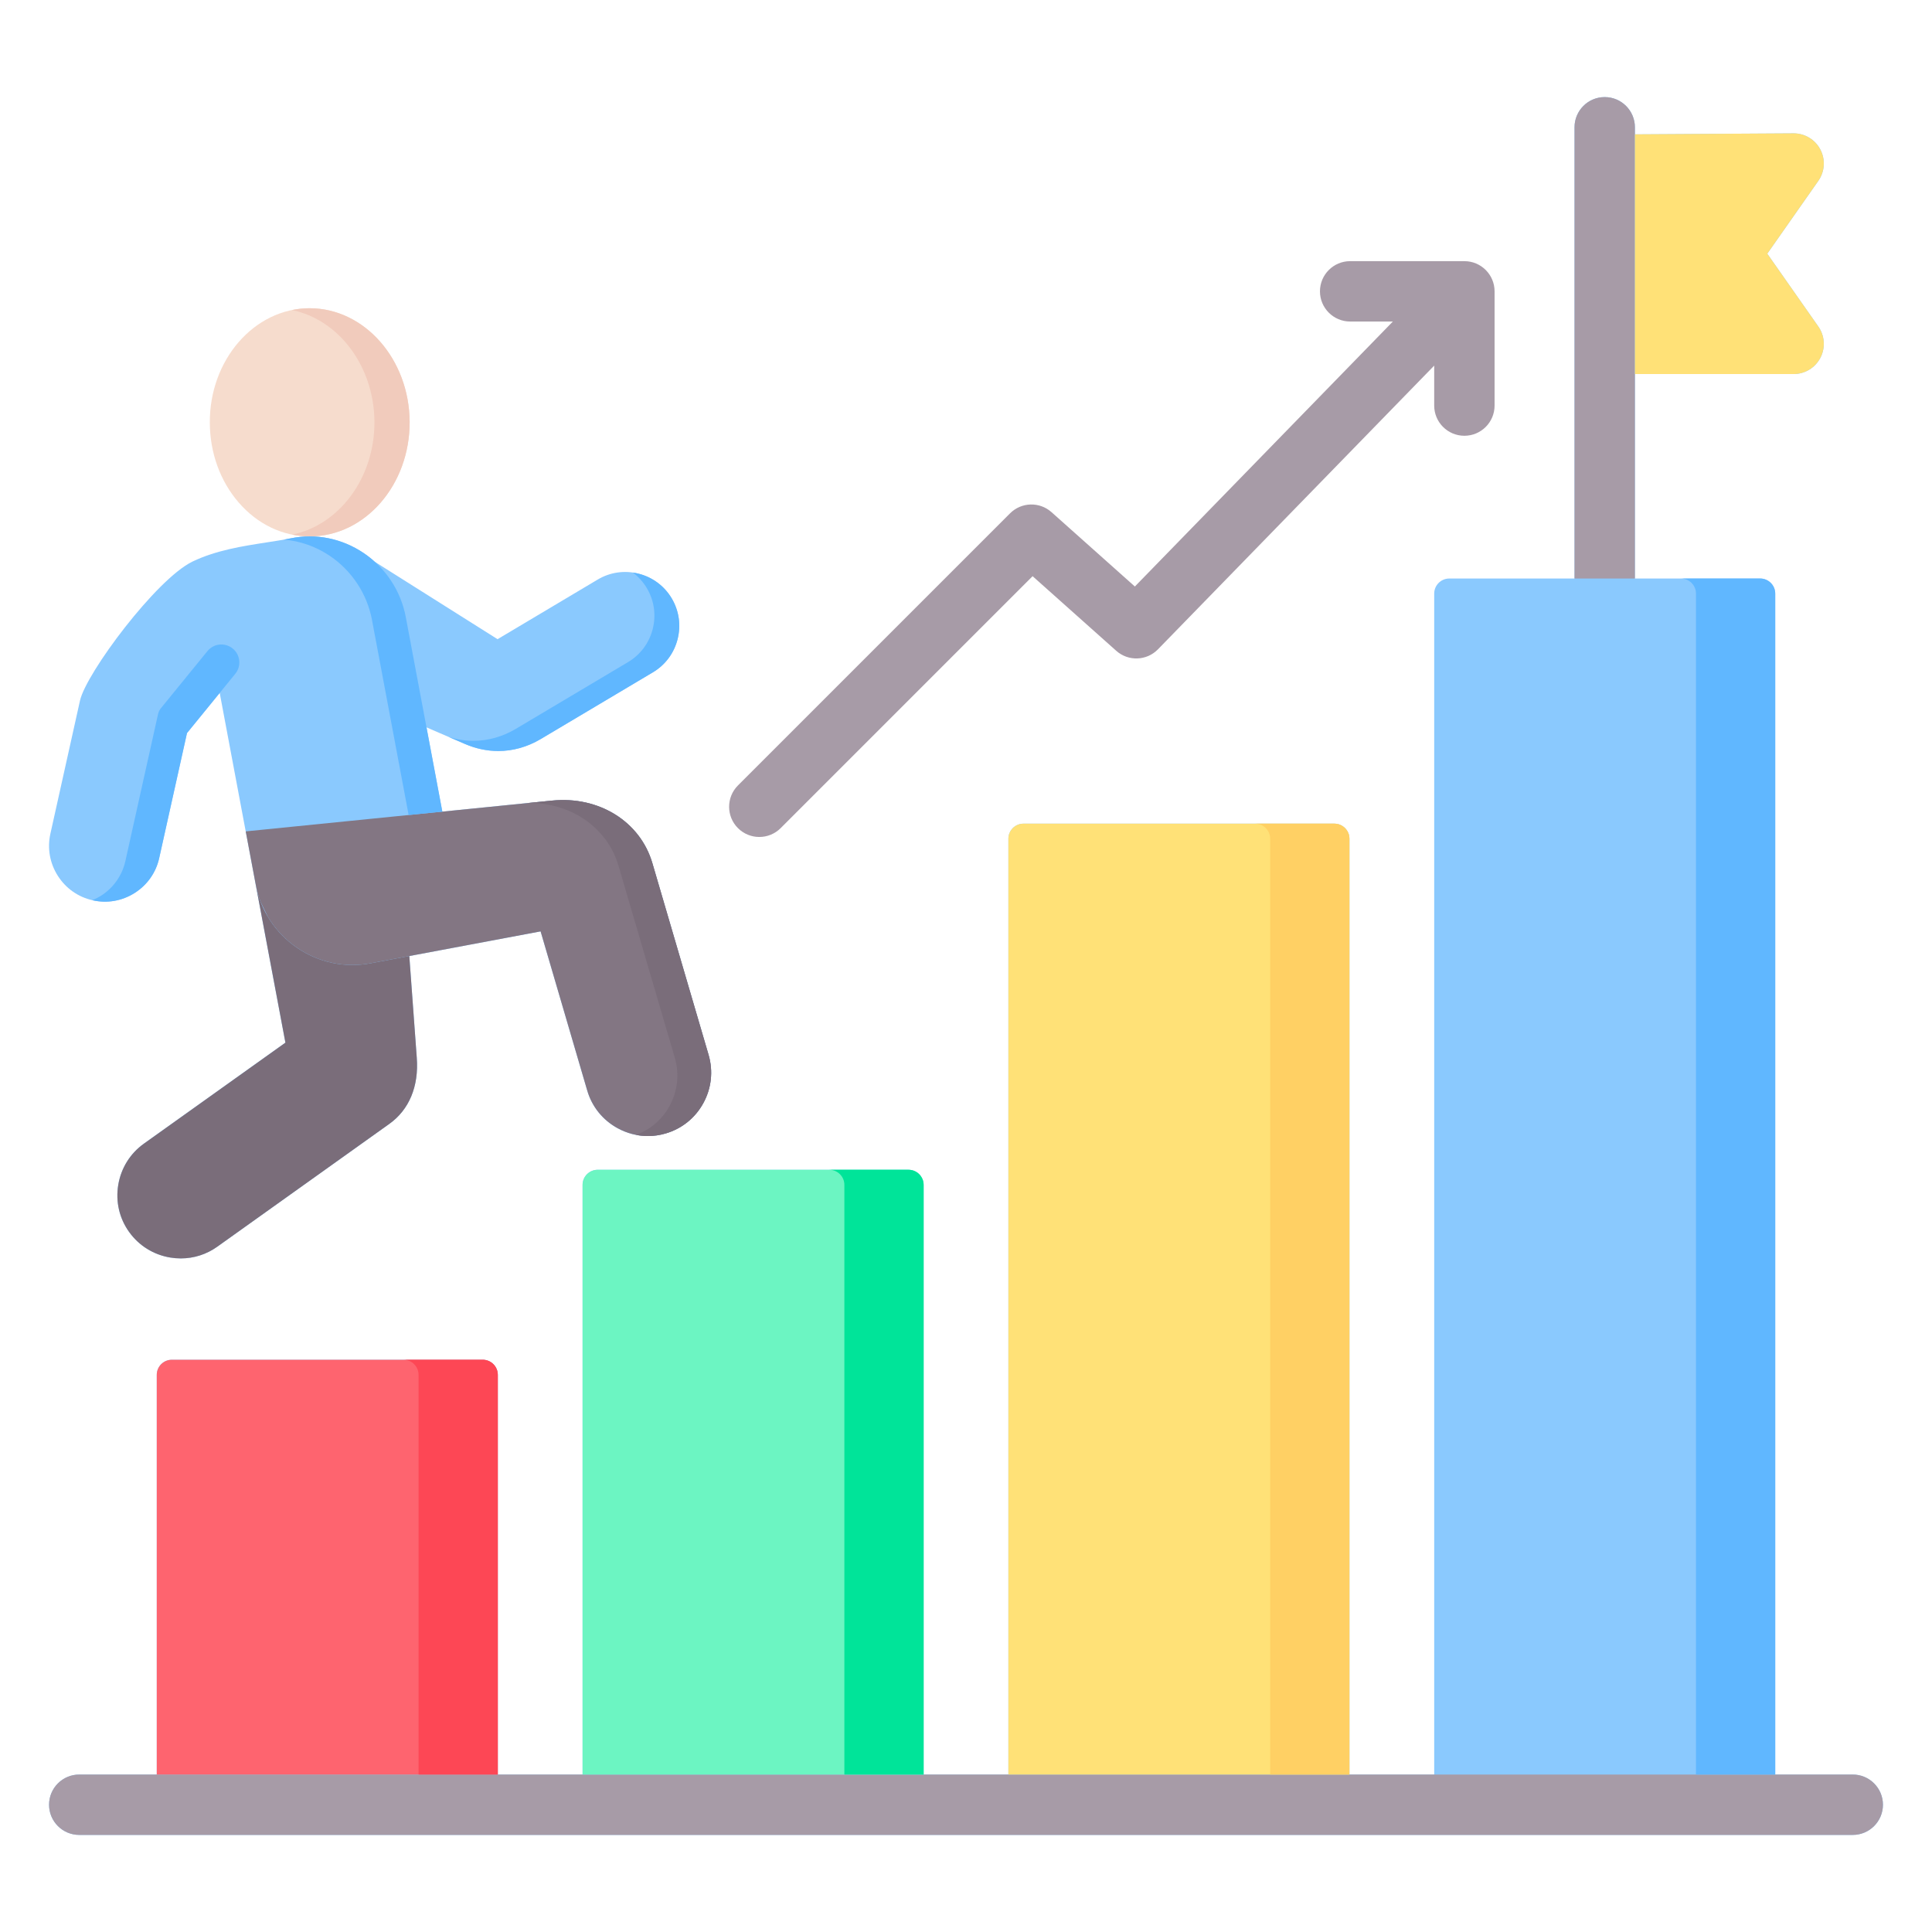
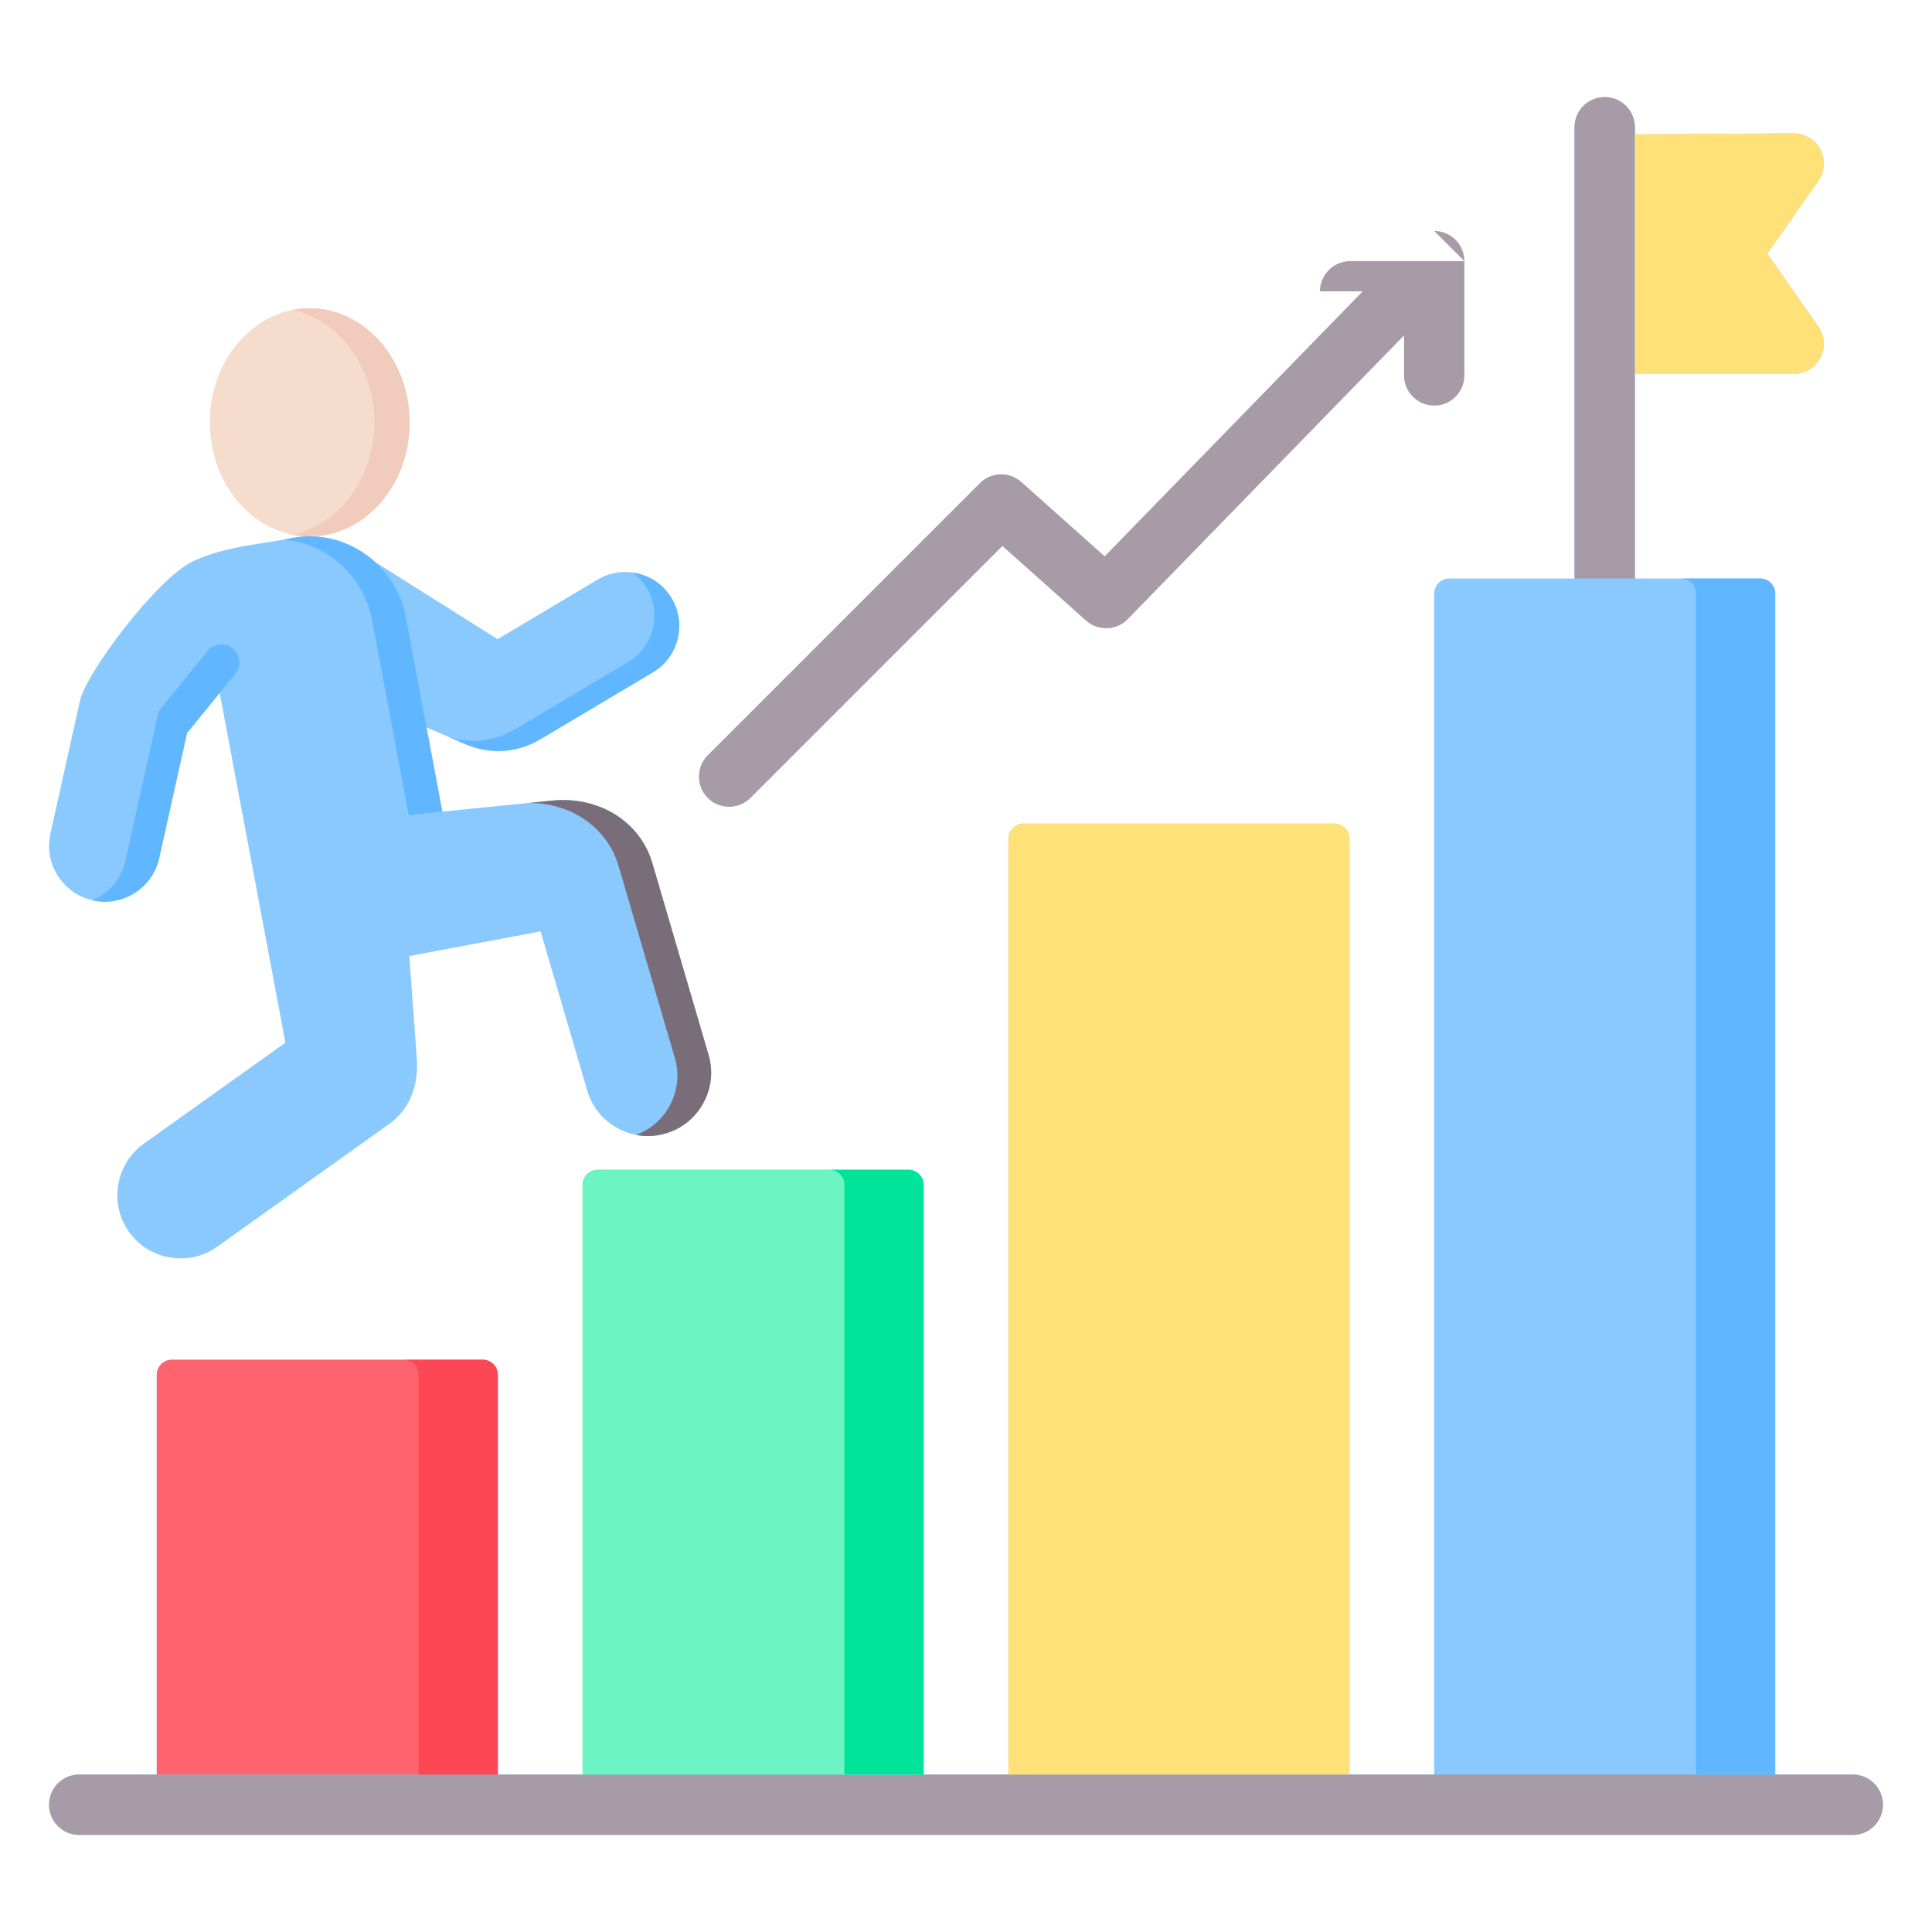
<svg xmlns="http://www.w3.org/2000/svg" id="Layer_1" viewBox="0 0 512 512" data-name="Layer 1">
  <path d="m491 470.273h-20.545v-312.962c0-2.209-1.791-4-4-4h-33.189v-54.184h42.059c2.984 0 5.72-1.661 7.097-4.308 1.378-2.647 1.167-5.841-.546-8.284l-13.532-19.303 13.532-19.303c1.718-2.451 1.925-5.655.535-8.306-1.382-2.636-4.112-4.286-7.086-4.286h-.05l-42.009.262v-1.871c0-4.418-3.582-8-8-8s-8 3.582-8 8v119.584h-33.188c-2.209 0-4 1.791-4 4v312.961h-22.466v-247.994c0-2.209-1.791-4-4-4h-82.379c-2.209 0-4 1.791-4 4v247.994h-22.465v-156.267c0-2.209-1.791-4-4-4h-82.38c-2.209 0-4 1.791-4 4v156.267h-22.465v-105.925c0-2.209-1.791-4-4-4h-82.379c-2.209 0-4 1.791-4 4v105.925h-20.544c-4.418 0-8 3.582-8 8s3.582 8 8 8h470c4.418 0 8-3.582 8-8s-3.582-8-8-8z" fill="#8ac9fe" />
  <path d="m187.796 279.595-14.91-50.85c-3.224-11.025-14.166-17.841-26.604-16.577l-29.059 2.921-4.195-22.33 10.154 4.384c2.906 1.258 5.896 1.884 8.865 1.884 3.863 0 7.688-1.06 11.237-3.166l29.729-17.685c3.277-1.943 5.603-5.057 6.549-8.767.944-3.708.395-7.554-1.549-10.83-1.944-3.278-5.063-5.604-8.783-6.55-3.716-.944-7.558-.392-10.82 1.553l-26.55 15.81-32.554-20.53c-.921-.834-1.902-1.608-2.941-2.307-5.772-3.881-12.651-5.262-19.363-3.886-1.972.402-4.127.734-6.41 1.087-6.239.963-13.311 2.055-19.579 5.066-.005.002-.009.004-.014.006-9.595 4.652-28.153 29.536-29.797 36.831l-7.854 35.326c-.847 3.839-.143 7.79 1.982 11.122 2.127 3.335 5.413 5.639 9.235 6.481 3.838.866 7.791.175 11.129-1.946 3.342-2.123 5.649-5.411 6.496-9.251l7.363-33.119 8.672-10.644 9.549 50.832s7.862 41.851 7.862 41.851l-37.524 26.781c-3.624 2.596-6.028 6.461-6.771 10.884-.745 4.435.275 8.874 2.866 12.491 2.596 3.641 6.467 6.053 10.899 6.791.938.156 1.875.233 2.806.233 3.464 0 6.824-1.069 9.678-3.113l45.539-32.504c5.298-3.752 7.897-9.993 7.318-17.561l-1.979-26.954 34.796-6.533 12.358 42.184c1.246 4.28 4.104 7.824 8.049 9.979 2.514 1.374 5.263 2.071 8.028 2.071 1.573 0 3.152-.226 4.695-.682 4.288-1.244 7.838-4.101 9.995-8.045 2.15-3.933 2.649-8.454 1.403-12.739z" fill="#8ac9fe" />
-   <path d="m172.886 228.745c-3.224-11.025-14.166-17.841-26.604-16.577l-10.738 1.079-70.423 7.079 2.655 14.134c.301 1.602.75 3.152 1.328 4.641l1.877 3.858c1.914 3.216 4.524 6.01 7.715 8.194 5.764 3.944 12.693 5.413 19.516 4.131l45.055-8.459 12.358 42.184c1.246 4.28 4.104 7.824 8.049 9.979 2.514 1.374 5.263 2.071 8.028 2.071 1.573 0 3.152-.226 4.695-.682 4.288-1.244 7.838-4.101 9.995-8.045 2.15-3.933 2.649-8.454 1.403-12.739l-14.91-50.85z" fill="#837683" />
  <path d="m82.029 81.683c-.039 0-.073-.003-.116 0-14.604.1-26.406 13.718-26.309 30.349.031 7.96 2.742 15.461 7.635 21.121 5.019 5.806 11.714 8.999 18.864 8.999h.11c14.593-.066 26.412-13.681 26.347-30.356-.098-16.629-11.989-30.111-26.531-30.111z" fill="#f6dccd" />
  <path d="m82.029 81.683c-.039 0-.073-.003-.116 0-1.547.011-3.06.182-4.533.483 12.329 2.525 21.765 14.825 21.852 29.628.059 14.906-9.382 27.358-21.809 29.882 1.529.309 3.093.475 4.681.475h.11c14.593-.066 26.412-13.681 26.347-30.356-.098-16.629-11.989-30.111-26.531-30.111z" fill="#f1cbbc" />
  <path d="m54.975 172.549-12.346 15.153c-.362.444-.615.966-.739 1.525l-8.654 38.923c-.847 3.841-3.154 7.129-6.496 9.251-.725.46-1.483.84-2.258 1.165.029.007.057.017.085.023 3.838.866 7.791.175 11.129-1.946 3.342-2.123 5.649-5.411 6.496-9.251l7.363-33.119 12.8-15.71c1.696-2.082 1.336-5.153-.796-6.786-2.043-1.565-4.959-1.222-6.585.772z" fill="#60b7ff" />
  <path d="m87.41 147.313c5.811 3.907 9.88 10.077 11.162 16.928l9.722 51.746 8.93-.898-9.695-51.606c-1.282-6.852-5.352-13.021-11.162-16.928-5.772-3.881-12.651-5.262-19.363-3.886-.571.116-1.162.226-1.763.333 4.288.36 8.458 1.815 12.17 4.311z" fill="#60b7ff" />
  <path d="m187.796 279.595-14.91-50.85c-3.224-11.025-14.166-17.841-26.604-16.577l-6.191.622c11.266-.069 20.856 6.513 23.838 16.712l14.91 50.85c1.246 4.285.747 8.806-1.403 12.739-1.967 3.596-5.099 6.273-8.885 7.663 1.04.202 2.094.306 3.15.306 1.573 0 3.152-.226 4.695-.682 4.288-1.244 7.838-4.101 9.995-8.045 2.15-3.933 2.649-8.454 1.403-12.739z" fill="#7a6d7a" />
-   <path d="m388.077 69.209h-30.274c-4.418 0-8 3.582-8 8s3.582 8 8 8h11.319l-68.372 70.222-22.092-19.706c-3.164-2.823-7.982-2.686-10.982.313l-72.111 72.112c-3.124 3.124-3.124 8.189 0 11.313 1.562 1.562 3.609 2.343 5.657 2.343s4.095-.781 5.657-2.343l66.768-66.769 22.168 19.773c3.195 2.85 8.07 2.678 11.057-.389l73.206-75.186v10.59c0 4.418 3.582 8 8 8s8-3.582 8-8v-30.273c0-4.418-3.582-8-8-8z" fill="#a79ba7" />
+   <path d="m388.077 69.209h-30.274c-4.418 0-8 3.582-8 8h11.319l-68.372 70.222-22.092-19.706c-3.164-2.823-7.982-2.686-10.982.313l-72.111 72.112c-3.124 3.124-3.124 8.189 0 11.313 1.562 1.562 3.609 2.343 5.657 2.343s4.095-.781 5.657-2.343l66.768-66.769 22.168 19.773c3.195 2.85 8.07 2.678 11.057-.389l73.206-75.186v10.59c0 4.418 3.582 8 8 8s8-3.582 8-8v-30.273c0-4.418-3.582-8-8-8z" fill="#a79ba7" />
  <path d="m491 486.273h-470c-4.418 0-8-3.582-8-8s3.582-8 8-8h470c4.418 0 8 3.582 8 8s-3.582 8-8 8z" fill="#a79ba7" />
  <path d="m357.611 470.273v-247.994c0-2.209-1.791-4-4-4h-82.379c-2.209 0-4 1.791-4 4v247.994z" fill="#ffe177" />
  <path d="m244.768 470.273v-156.267c0-2.209-1.791-4-4-4h-82.38c-2.209 0-4 1.791-4 4v156.267z" fill="#6cf5c2" />
  <path d="m131.923 470.273v-105.925c0-2.209-1.791-4-4-4h-82.379c-2.209 0-4 1.791-4 4v105.925z" fill="#fe646f" />
  <path d="m127.923 360.348h-21c2.209 0 4 1.791 4 4v105.925h21v-105.925c0-2.209-1.791-4-4-4z" fill="#fd4755" />
  <path d="m240.768 310.006h-21c2.209 0 4 1.791 4 4v156.267h21v-156.267c0-2.209-1.791-4-4-4z" fill="#00e499" />
  <path d="m466.455 153.311h-21c2.209 0 4 1.791 4 4v312.961h21v-312.961c0-2.209-1.791-4-4-4z" fill="#60b7ff" />
-   <path d="m353.611 218.279h-21c2.209 0 4 1.791 4 4v247.994h21v-247.994c0-2.209-1.791-4-4-4z" fill="#ffd064" />
-   <path d="m108.47 253.36-10.258 1.926c-6.822 1.282-13.752-.187-19.516-4.131-5.762-3.943-9.64-9.872-10.92-16.693l7.862 41.851-37.524 26.781c-3.624 2.596-6.028 6.461-6.771 10.884-.745 4.435.275 8.874 2.866 12.491 2.596 3.641 6.467 6.053 10.899 6.791.938.156 1.875.233 2.806.233 3.464 0 6.824-1.069 9.678-3.113l45.539-32.504c5.298-3.752 7.897-9.993 7.318-17.561l-1.979-26.954z" fill="#7a6d7a" />
  <path d="m178.015 158.579c-1.944-3.278-5.063-5.604-8.783-6.55-.505-.128-1.012-.224-1.52-.297 1.483 1.108 2.745 2.506 3.715 4.141 1.943 3.276 2.493 7.123 1.549 10.83-.946 3.71-3.271 6.823-6.549 8.767l-29.729 17.685c-3.549 2.106-7.374 3.166-11.237 3.166-2.186 0-4.384-.342-6.552-1.023l4.275 1.846c2.906 1.258 5.896 1.884 8.865 1.884 3.863 0 7.688-1.06 11.237-3.166l29.729-17.685c3.277-1.943 5.603-5.057 6.549-8.767.944-3.708.395-7.554-1.549-10.83z" fill="#60b7ff" />
  <path d="m433.266 153.311v-119.584c0-4.418-3.582-8-8-8s-8 3.582-8 8v119.584z" fill="#a79ba7" />
  <path d="m468.343 67.232 13.532-19.303c1.718-2.451 1.925-5.655.535-8.306-1.382-2.636-4.112-4.286-7.086-4.286h-.05l-42.009.262v63.529h42.059c2.984 0 5.72-1.661 7.097-4.308 1.378-2.647 1.167-5.841-.546-8.284l-13.532-19.303z" fill="#ffe177" />
</svg>